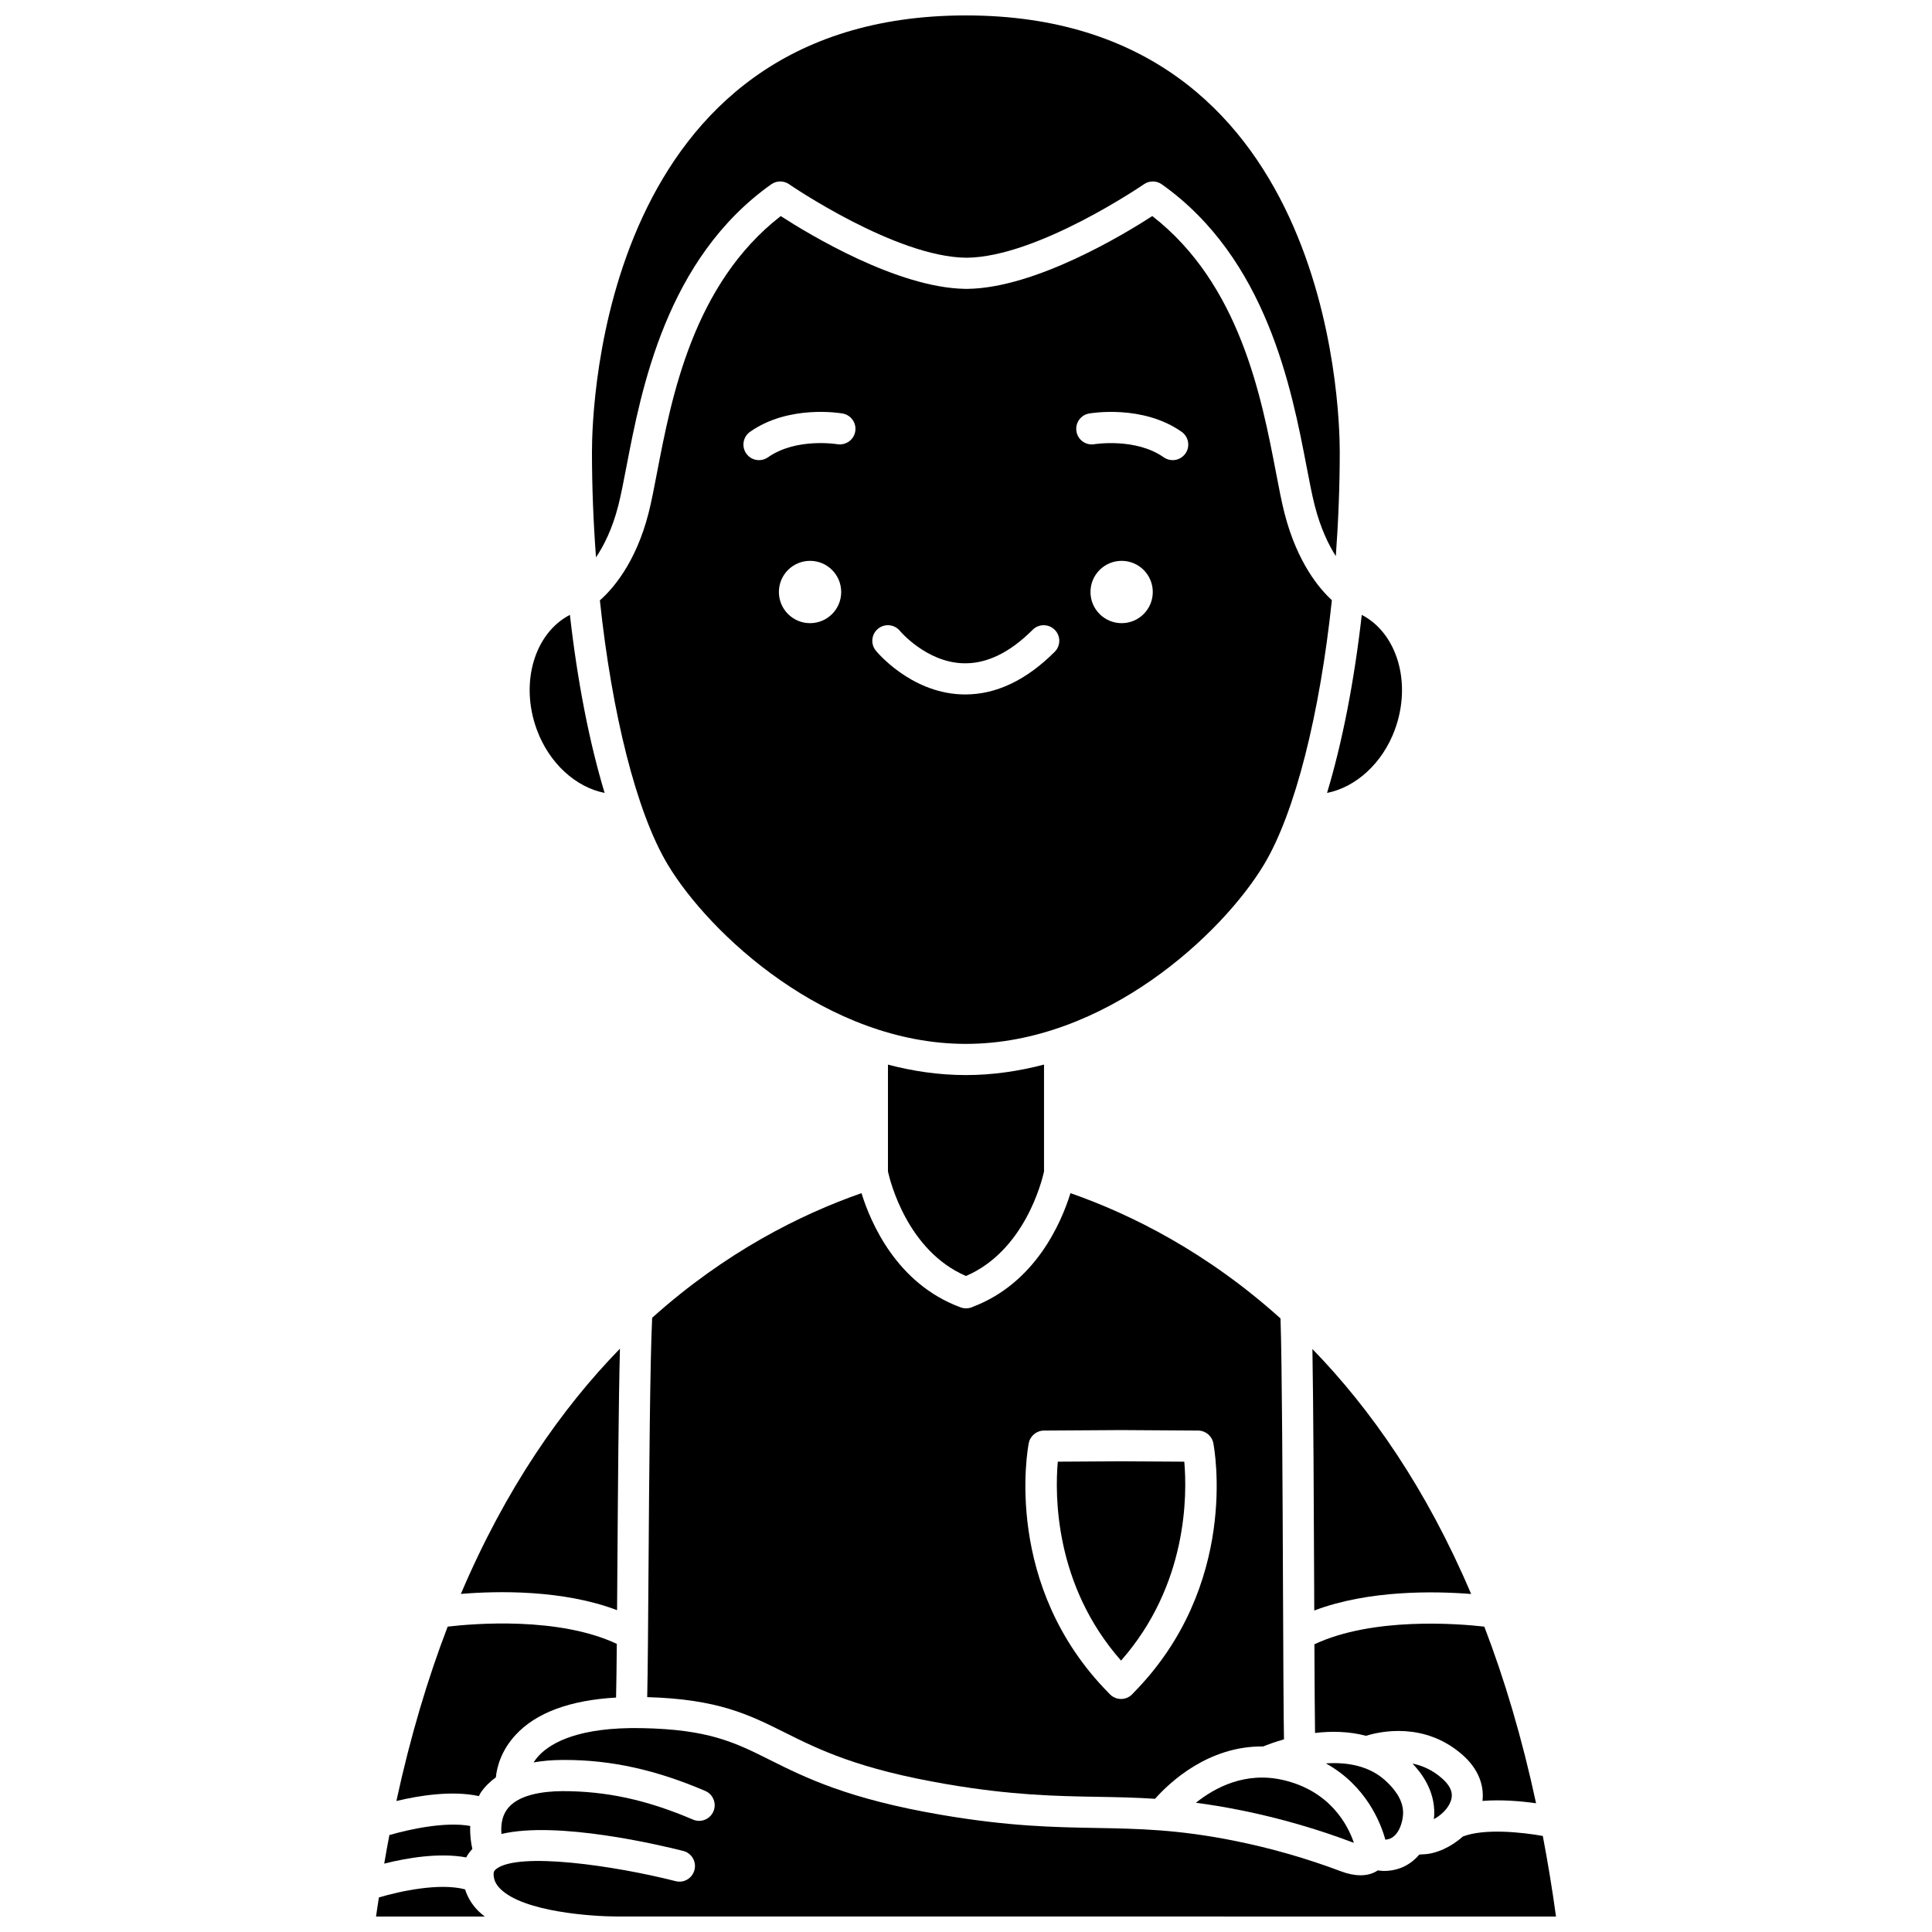
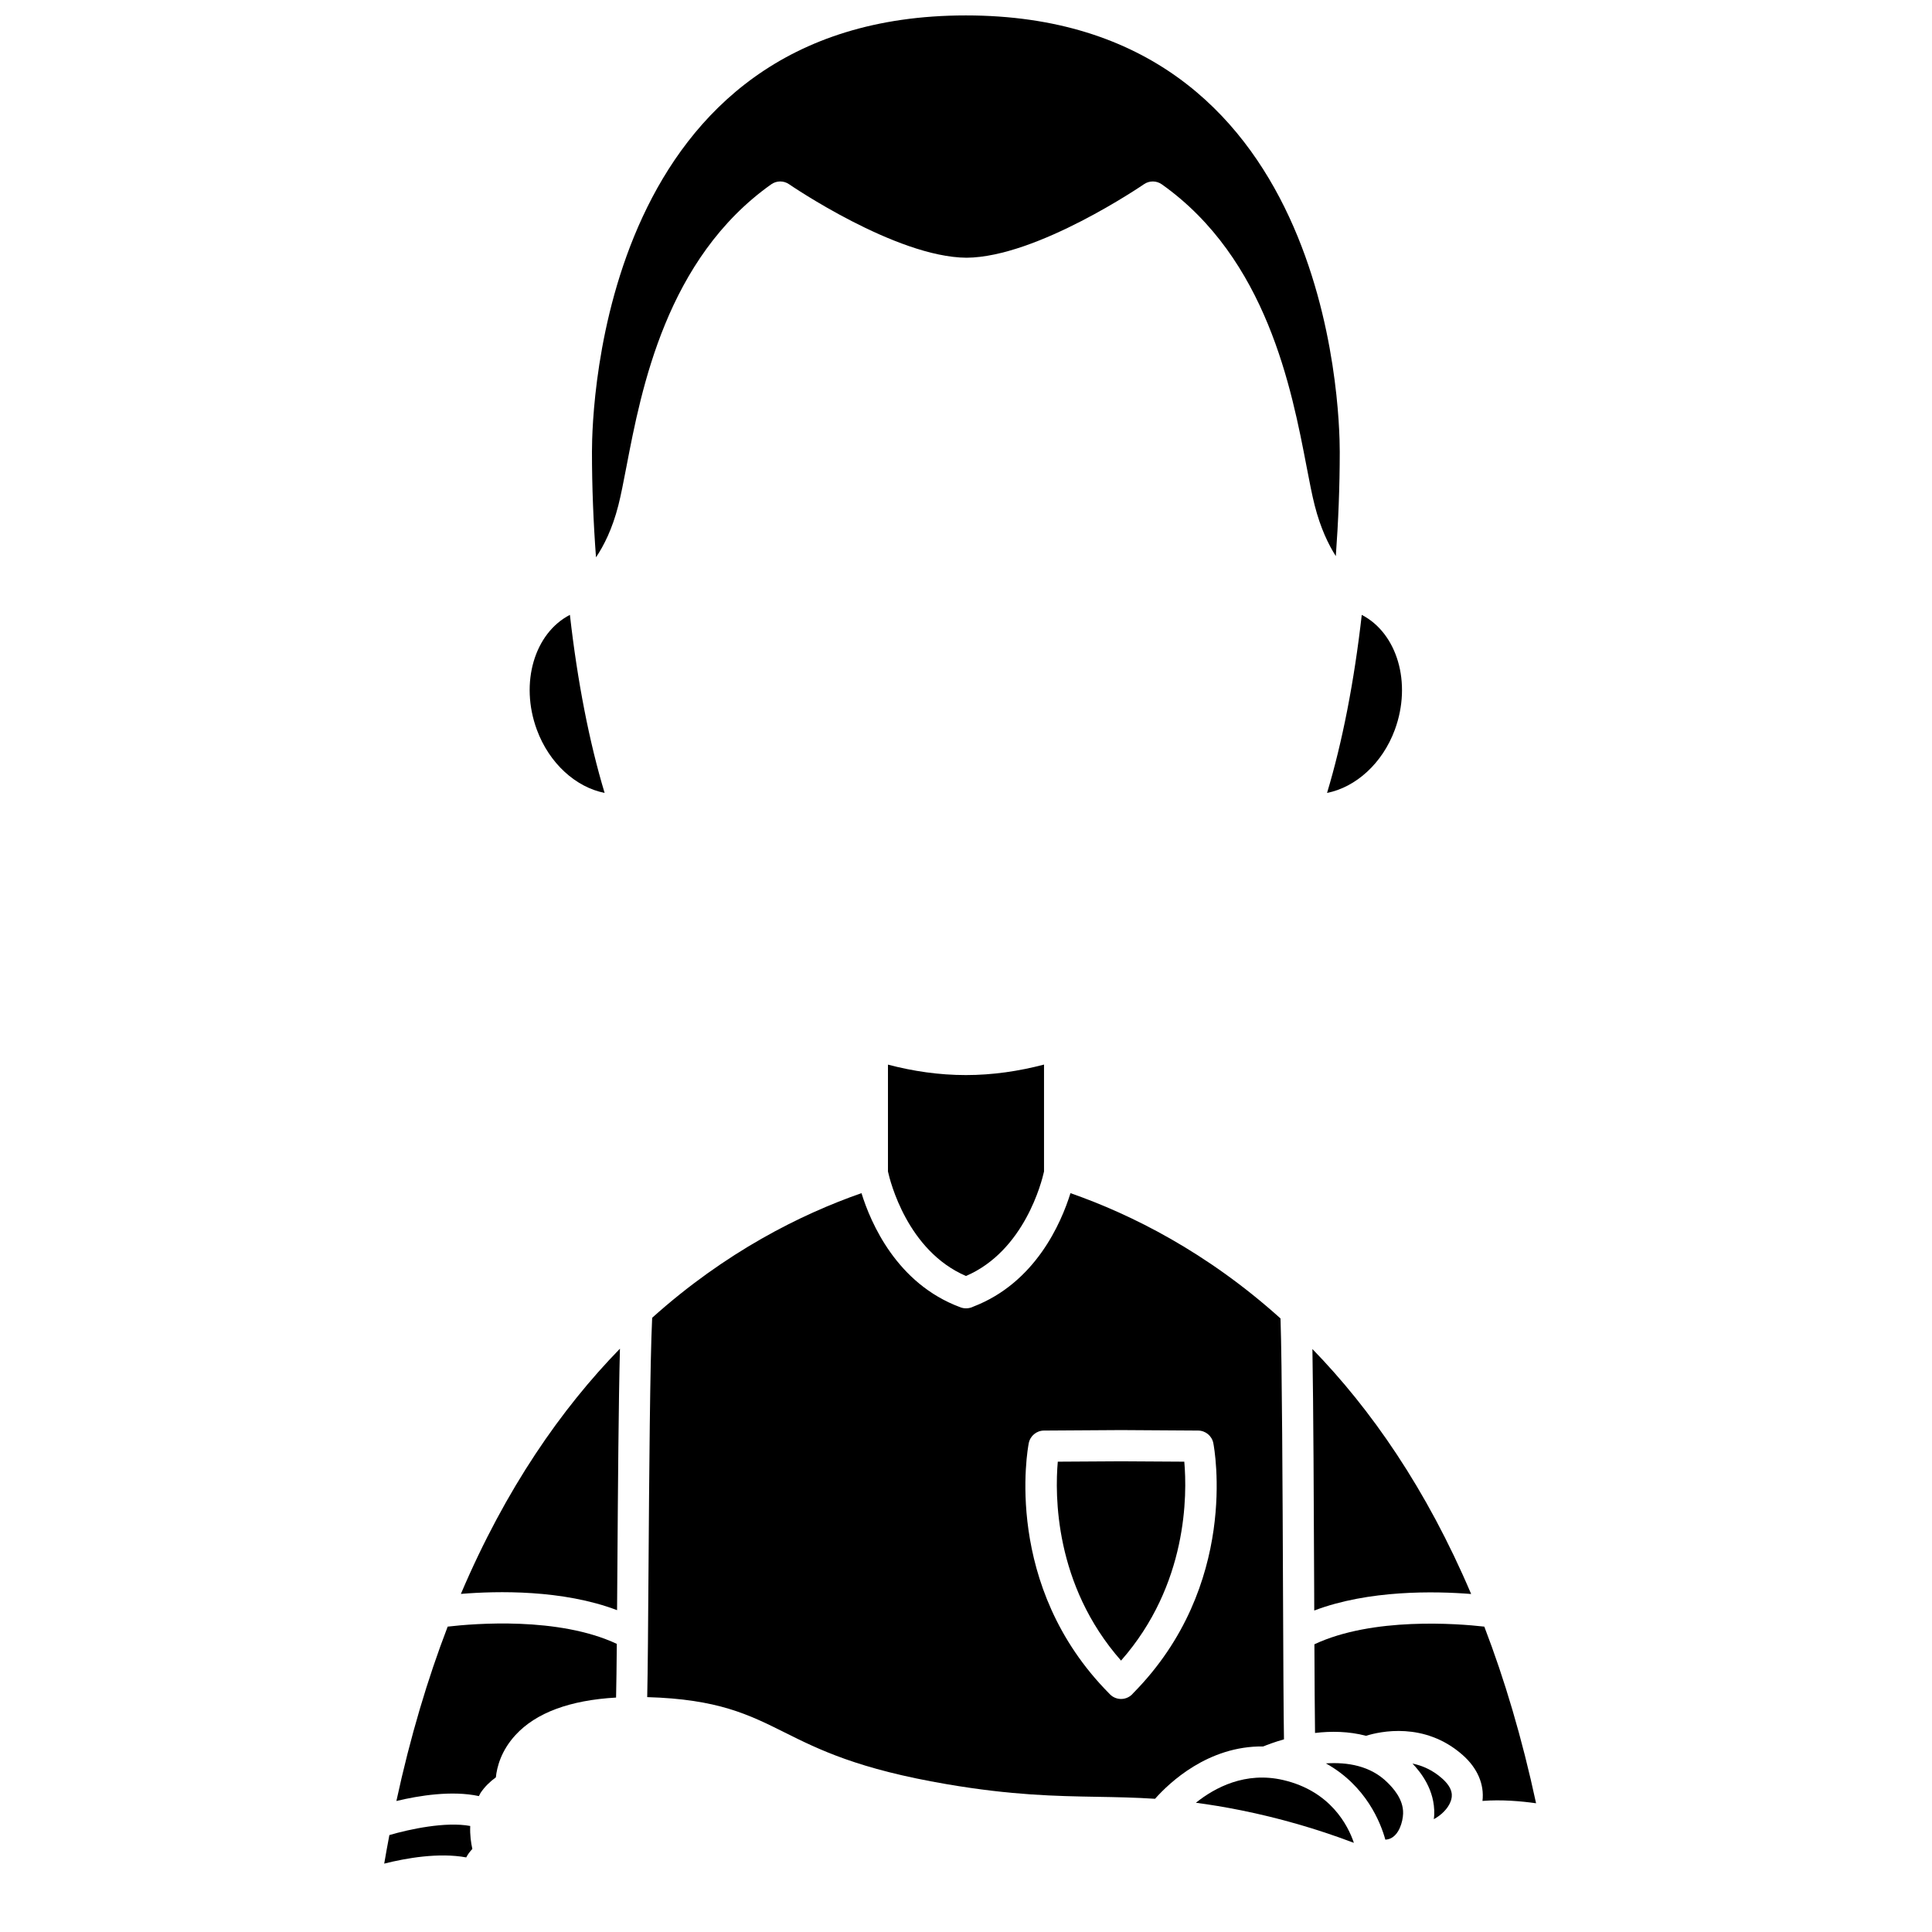
<svg xmlns="http://www.w3.org/2000/svg" width="800px" height="800px" version="1.1" viewBox="144 144 512 512">
  <defs>
    <clipPath id="c">
-       <path d="m243 644h30v7.902h-30z" />
-     </clipPath>
+       </clipPath>
    <clipPath id="b">
      <path d="m300 148.09h200v143.91h-200z" />
    </clipPath>
    <clipPath id="a">
      <path d="m274 601h283v50.902h-283z" />
    </clipPath>
  </defs>
  <path d="m394.92 616.83c17.301 2.945 28.762 3.148 39.844 3.344 5.074 0.09 10.027 0.176 15.336 0.523 3.707-4.188 14.035-14.059 28.672-13.871 1.07-0.441 2.973-1.164 5.496-1.883-0.121-6.797-0.184-21.582-0.258-39.406-0.113-26.805-0.25-59.805-0.66-72.133-19.52-17.57-39.5-27.562-55.664-33.207-2.449 7.887-9.273 23.75-25.762 30.078-1.039 0.531-2.391 0.602-3.477 0.145-16.766-6.231-23.68-22.277-26.145-30.223-16.109 5.625-36.012 15.57-55.473 33.027-0.574 11.824-0.789 41.68-0.961 65.918-0.105 15.188-0.199 27.914-0.352 34.613 18.695 0.535 26.895 4.609 36.32 9.312 9.145 4.566 19.508 9.742 43.082 13.762zm21.711-90.375c0.375-1.93 2.062-3.328 4.027-3.34l19.621-0.125c0.094-0.004 0.207-0.008 0.293-0.008l0.516 0.004 0.516-0.004c0.117 0.004 0.199 0.004 0.293 0.008l19.621 0.125c1.965 0.012 3.652 1.414 4.027 3.34 0.297 1.531 6.953 37.711-21.215 66.23-0.773 0.965-1.953 1.559-3.231 1.559-1.219 0-2.363-0.535-3.137-1.43-28.309-28.543-21.633-64.82-21.332-66.359z" />
  <path d="m379.32 426.14v28.324c0.578 2.609 5.156 21.008 20.676 27.688 15.512-6.676 20.098-25.059 20.68-27.688v-28.34c-6.652 1.742-13.578 2.781-20.715 2.781-7.109 0-14.012-1.027-20.641-2.766z" />
  <path d="m512.27 631.3c2.496-0.941 3.5-4.512 3.566-6.688 0.125-3.965-2.957-7.039-4.117-8.195-4.508-4.512-10.707-5.473-16.34-5.098 10.656 5.922 14.516 15.715 15.75 20.211 0.383-0.031 0.762-0.09 1.141-0.23z" />
  <path d="m502.32 632.2c0.164 0.062 0.32 0.117 0.473 0.164-1.52-4.492-6.109-13.699-18.738-16.637-10.008-2.32-18.09 1.988-23.133 6.023 3.711 0.488 7.68 1.137 12.031 2.012 9.996 2.023 19.879 4.859 29.367 8.438z" />
  <path d="m457.85 531.36-16.762-0.102-16.762 0.102c-0.77 8.656-0.965 32.598 16.762 52.715 17.727-20.117 17.527-44.062 16.762-52.715z" />
  <path d="m492.33 579.75c0.047 10.023 0.098 18.441 0.168 23.504 4.231-0.508 8.934-0.457 13.512 0.75 3.668-1.141 15.484-3.812 25.574 5.059 3.988 3.508 5.801 7.832 5.289 12.199 5.027-0.395 10.238 0.059 14.203 0.621-3.723-17.309-8.363-32.867-13.719-46.812-7.086-0.805-29.578-2.574-45.027 4.68z" />
-   <path d="m478.99 373.09c8.289-13.82 14.809-40.129 17.969-70.039-3.184-2.91-9.172-9.832-12.551-23.043-0.766-2.984-1.457-6.598-2.258-10.777-3.844-20.016-9.59-49.957-32.781-67.969-7.606 4.914-30.914 19-48.855 19.289-0.125 0.008-0.25 0.004-0.375 0.004-0.133 0-0.258 0.004-0.379-0.004-17.941-0.289-41.25-14.371-48.859-19.289-23.188 18.012-28.934 47.953-32.777 67.969-0.801 4.184-1.496 7.797-2.258 10.777-3.391 13.258-9.594 20.191-12.891 23.094 3.16 29.891 9.68 56.176 17.965 69.988 11.023 18.391 42.23 47.551 79.023 47.551 36.797 0 68-29.16 79.027-47.551zm-120.32-63.945c-4.559 0-8.254-3.695-8.254-8.258s3.695-8.258 8.254-8.258 8.254 3.695 8.254 8.258c0.004 4.562-3.688 8.258-8.254 8.258zm7.199-47.426c-0.105-0.016-10.887-1.781-18.344 3.473-0.723 0.508-1.551 0.754-2.375 0.754-1.297 0-2.578-0.605-3.379-1.75-1.312-1.863-0.867-4.438 0.996-5.758 10.305-7.266 23.957-4.957 24.527-4.856 2.246 0.395 3.746 2.535 3.348 4.781-0.395 2.246-2.531 3.723-4.773 3.356zm57.641 55.016c-7.504 7.504-15.469 11.301-23.691 11.301-0.445 0-0.891-0.008-1.34-0.031-13.297-0.664-22.008-11.129-22.371-11.578-1.445-1.762-1.184-4.367 0.582-5.809 1.758-1.438 4.352-1.184 5.801 0.574 0.066 0.082 6.856 8.129 16.465 8.57 6.266 0.305 12.543-2.688 18.711-8.863 1.613-1.613 4.223-1.613 5.84 0 1.621 1.609 1.613 4.223 0.004 5.836zm17.734-7.59c-4.559 0-8.254-3.695-8.254-8.258s3.695-8.258 8.254-8.258 8.254 3.695 8.254 8.258-3.695 8.258-8.254 8.258zm16.902-44.953c-0.805 1.141-2.082 1.75-3.379 1.75-0.82 0-1.652-0.246-2.375-0.754-7.406-5.215-18.227-3.488-18.332-3.477-2.262 0.406-4.391-1.102-4.785-3.348-0.395-2.246 1.102-4.391 3.348-4.781 0.574-0.102 14.223-2.406 24.527 4.856 1.863 1.316 2.312 3.894 0.996 5.754z" />
  <path d="m528.46 621.33c0.473-1.305 0.742-3.356-2.332-6.062-2.531-2.231-5.254-3.379-7.805-3.906 2.152 2.262 5.969 6.957 5.766 13.512-0.012 0.402-0.07 0.812-0.113 1.227 1.914-1.039 3.758-2.75 4.484-4.769z" />
  <path d="m304.23 354.13c-4.035-13.344-7.207-29.547-9.199-47.184-9.363 4.832-13.336 18-8.766 30.426 3.293 8.961 10.375 15.27 17.965 16.758z" />
  <path d="m492.27 565.5c0.008 1.797 0.016 3.559 0.02 5.305 14.43-5.484 31.992-5.144 41.578-4.379-11.871-27.934-26.621-49.031-42.066-64.918 0.262 15.281 0.371 40.816 0.469 63.992z" />
  <path d="m267.56 636.23c0.406-0.812 0.973-1.547 1.617-2.238-0.359-1.617-0.664-3.715-0.562-6.09-6.555-1.207-16.082 0.855-21.422 2.406-0.477 2.488-0.934 5.008-1.371 7.57 5.82-1.465 14.434-2.984 21.738-1.648z" />
  <path d="m307.53 570.71c0.027-3.738 0.059-7.648 0.086-11.617 0.148-20.648 0.309-43.387 0.676-57.68-15.477 15.895-30.254 37.012-42.152 64.988 9.559-0.793 27-1.164 41.391 4.309z" />
  <path d="m280.62 603.79c5.441-5.91 14.426-9.223 26.645-9.918 0.078-3.273 0.141-8.273 0.195-14.23-15.43-7.238-37.773-5.394-44.82-4.57-5.297 13.785-9.895 29.141-13.594 46.211 5.981-1.438 14.703-2.844 21.867-1.301 0.168-0.289 0.27-0.586 0.457-0.871 1.07-1.59 2.438-2.938 4.035-4.094 0.289-2.731 1.379-7.062 5.215-11.227z" />
  <g clip-path="url(#c)">
    <path d="m267.25 644.7c-6.695-1.777-17.109 0.438-22.836 2.141-0.25 1.695-0.527 3.34-0.762 5.066h28.82c-0.598-0.461-1.176-0.941-1.695-1.461-1.707-1.688-2.852-3.644-3.527-5.746z" />
  </g>
  <g clip-path="url(#b)">
    <path d="m307.86 277.96c0.699-2.738 1.371-6.234 2.152-10.285 3.957-20.613 10.578-55.121 38.363-74.824 1.418-1.008 3.309-1.016 4.734-0.031 0.281 0.195 28.27 19.355 47.027 19.48 18.758-0.125 46.738-19.285 47.023-19.48 1.426-0.984 3.32-0.973 4.734 0.031 27.789 19.703 34.41 54.211 38.367 74.828 0.777 4.047 1.449 7.543 2.152 10.281 1.531 6 3.625 10.32 5.59 13.418 0.668-9.086 1.043-18.371 1.043-27.66 0-11.836-2.777-115.63-99.082-115.63-96.301 0-99.09 103.79-99.09 115.63 0 9.398 0.383 18.797 1.07 27.984 2.082-3.102 4.316-7.492 5.914-13.742z" />
  </g>
  <g clip-path="url(#a)">
-     <path d="m552.85 630.54c-5.707-1.004-15.535-2.031-21.191 0.16-3.164 2.848-7.172 4.613-10.457 4.711-0.004 0.008-0.461 0.047-1.066 0.062-1.312 1.527-2.938 2.801-4.941 3.559-1.531 0.578-3.023 0.789-4.402 0.789-0.59 0-1.125-0.082-1.664-0.148-1.215 0.824-2.746 1.297-4.527 1.297-1.598 0-3.367-0.344-5.207-1.043-9.055-3.418-18.504-6.133-28.074-8.062-15.113-3.047-25.598-3.234-36.699-3.434-11.391-0.203-23.168-0.414-41.086-3.465-24.781-4.215-36.203-9.918-45.379-14.504-9.469-4.734-16.316-8.152-34.113-8.492-16.492-0.309-23.891 3.766-27.199 7.242-0.586 0.621-1.039 1.234-1.438 1.848 2.289-0.406 4.781-0.633 7.508-0.652 0.238 0 0.48-0.004 0.719-0.004 12.348 0 24.207 2.617 37.262 8.211 2.094 0.898 3.066 3.328 2.168 5.422-0.895 2.098-3.328 3.078-5.422 2.168-12.391-5.305-23.145-7.551-34.66-7.535-5.195 0.043-11.969 0.945-14.73 5.004-1.348 1.977-1.527 4.367-1.359 6.348 14.859-3.519 42.07 2.949 48.172 4.496 2.211 0.562 3.543 2.809 2.984 5.016-0.562 2.215-2.797 3.57-5.023 2.984-16.176-4.106-41.609-7.828-47.531-3.211-0.578 0.445-0.684 0.809-0.684 1.32 0 1.477 0.566 2.734 1.785 3.941 6.188 6.141 24.387 7.305 30.852 7.324h0.027l248.88 0.008c-1.004-7.398-2.191-14.492-3.496-21.359z" />
-   </g>
+     </g>
  <path d="m513.65 337.38c4.566-12.43 0.59-25.602-8.77-30.43-1.996 17.637-5.168 33.844-9.199 47.184 7.586-1.496 14.68-7.801 17.969-16.754z" />
</svg>